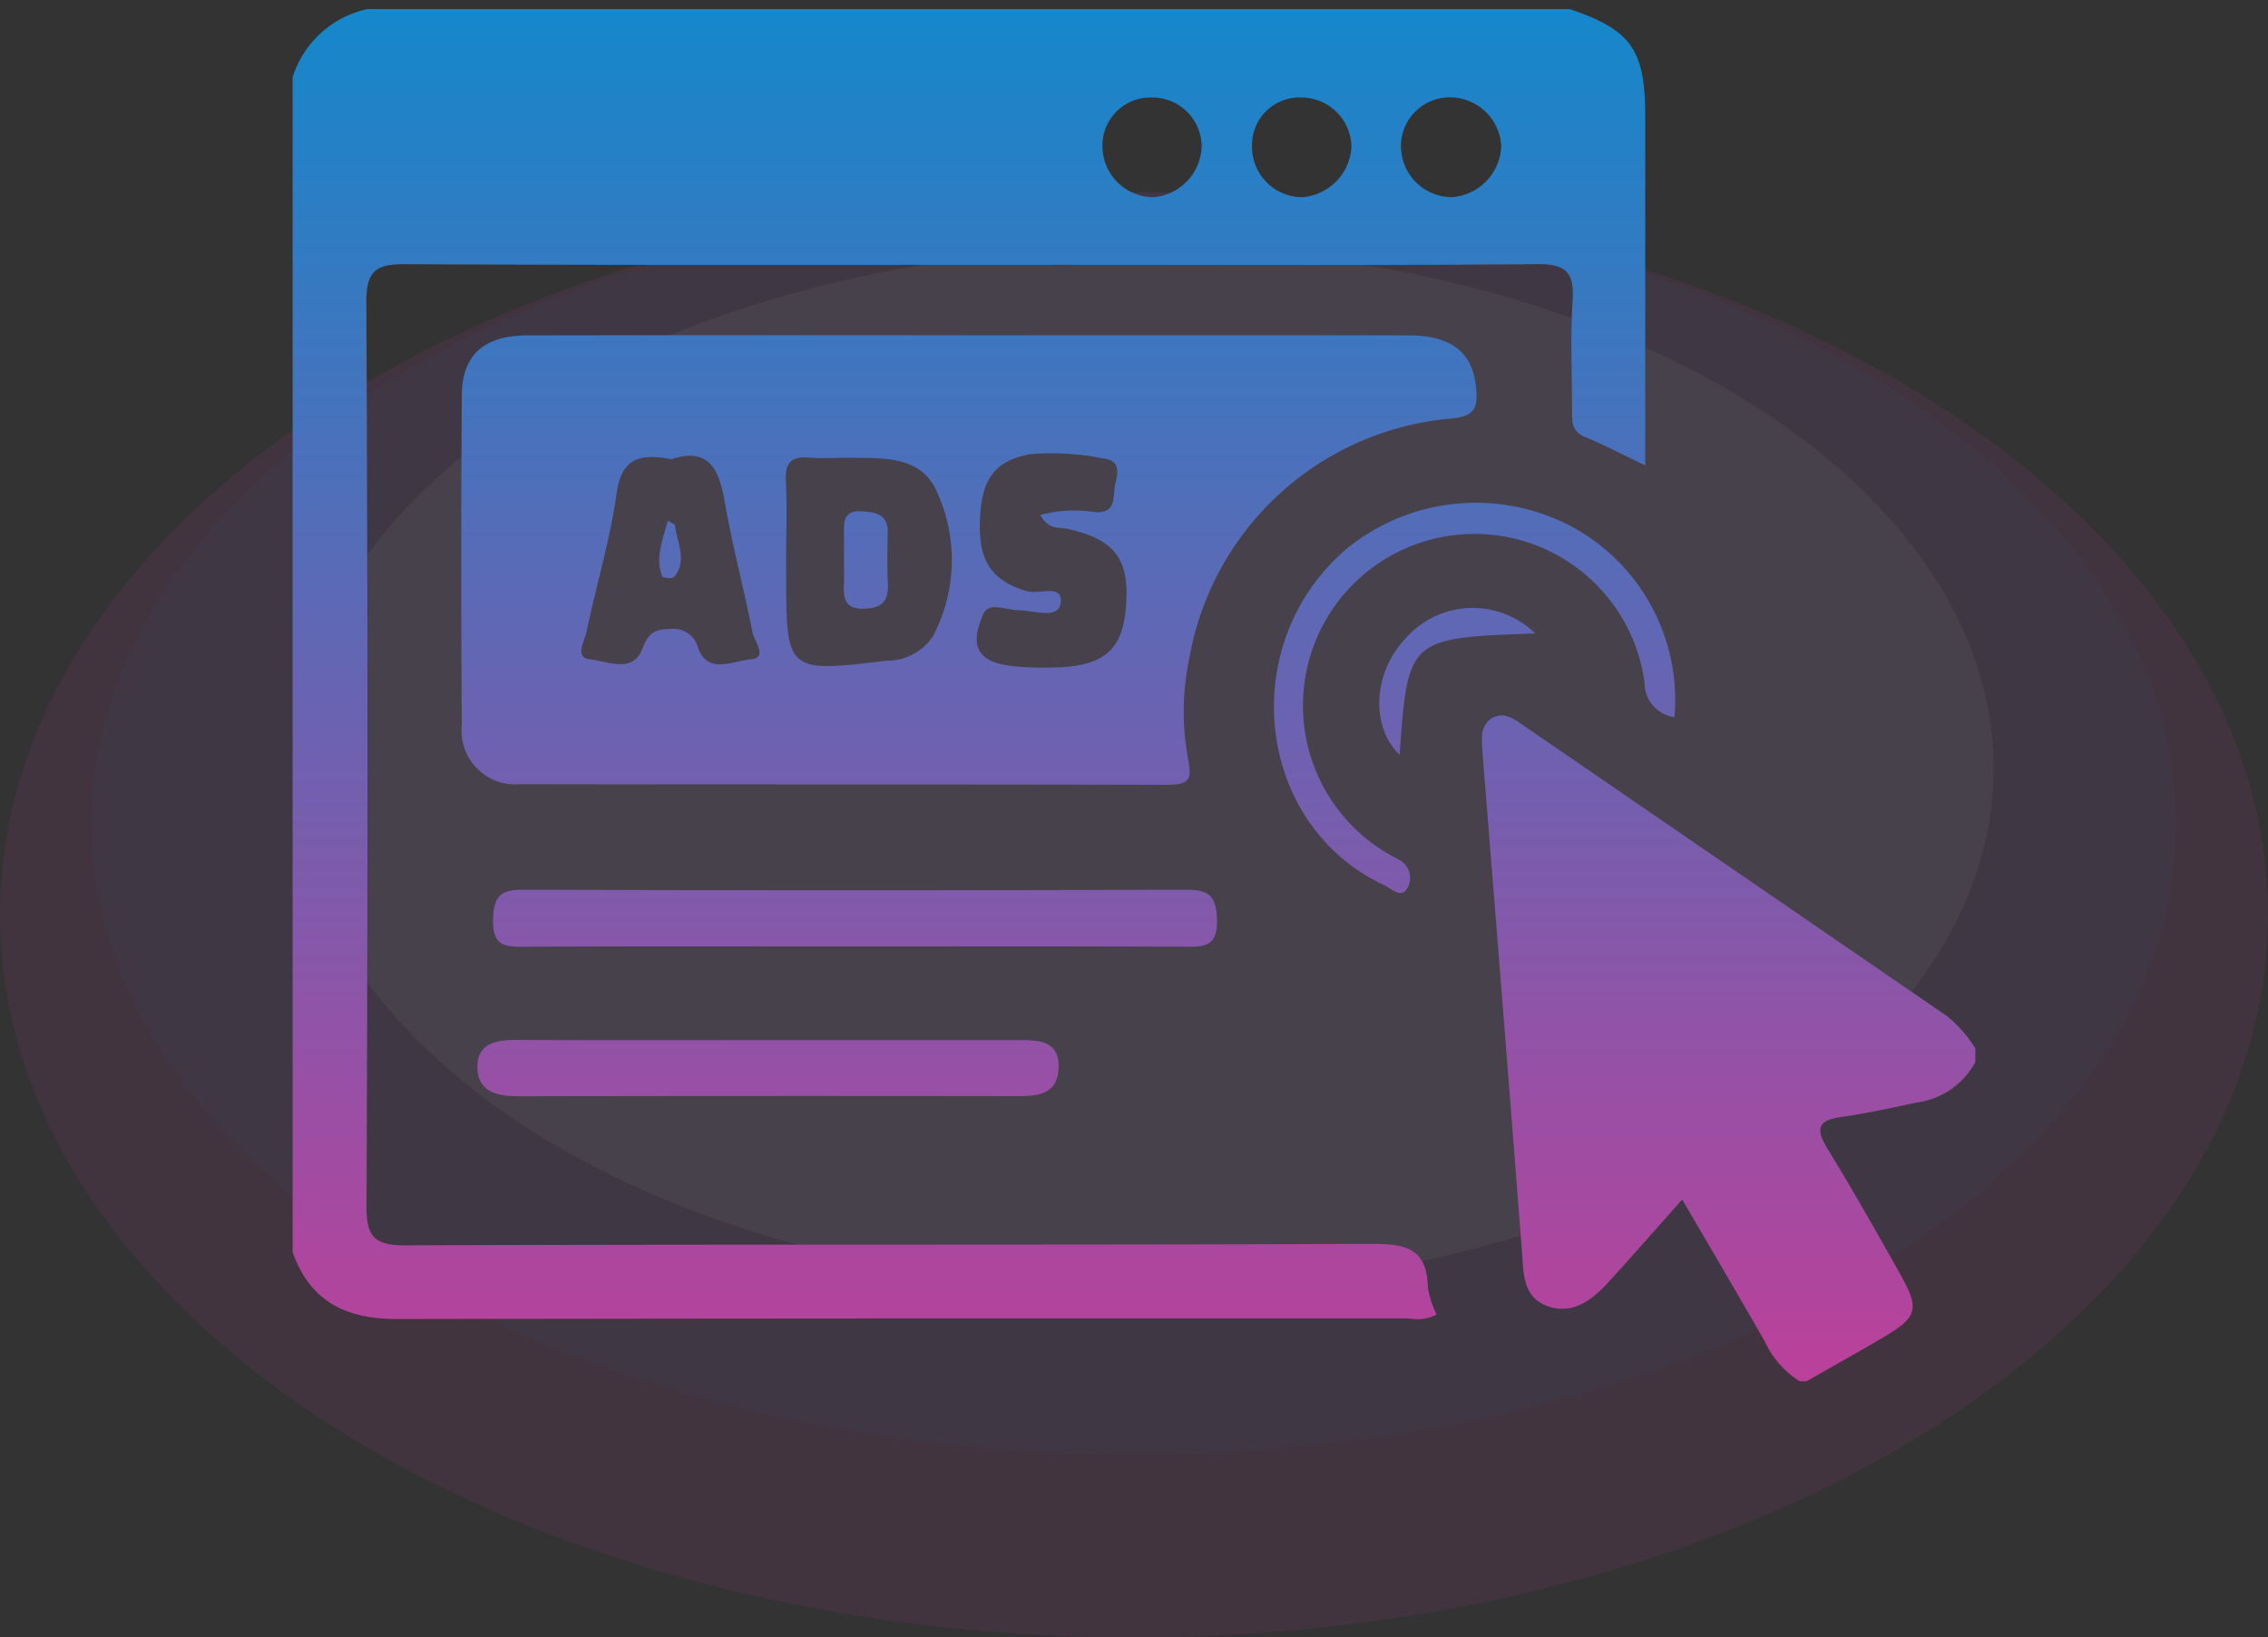
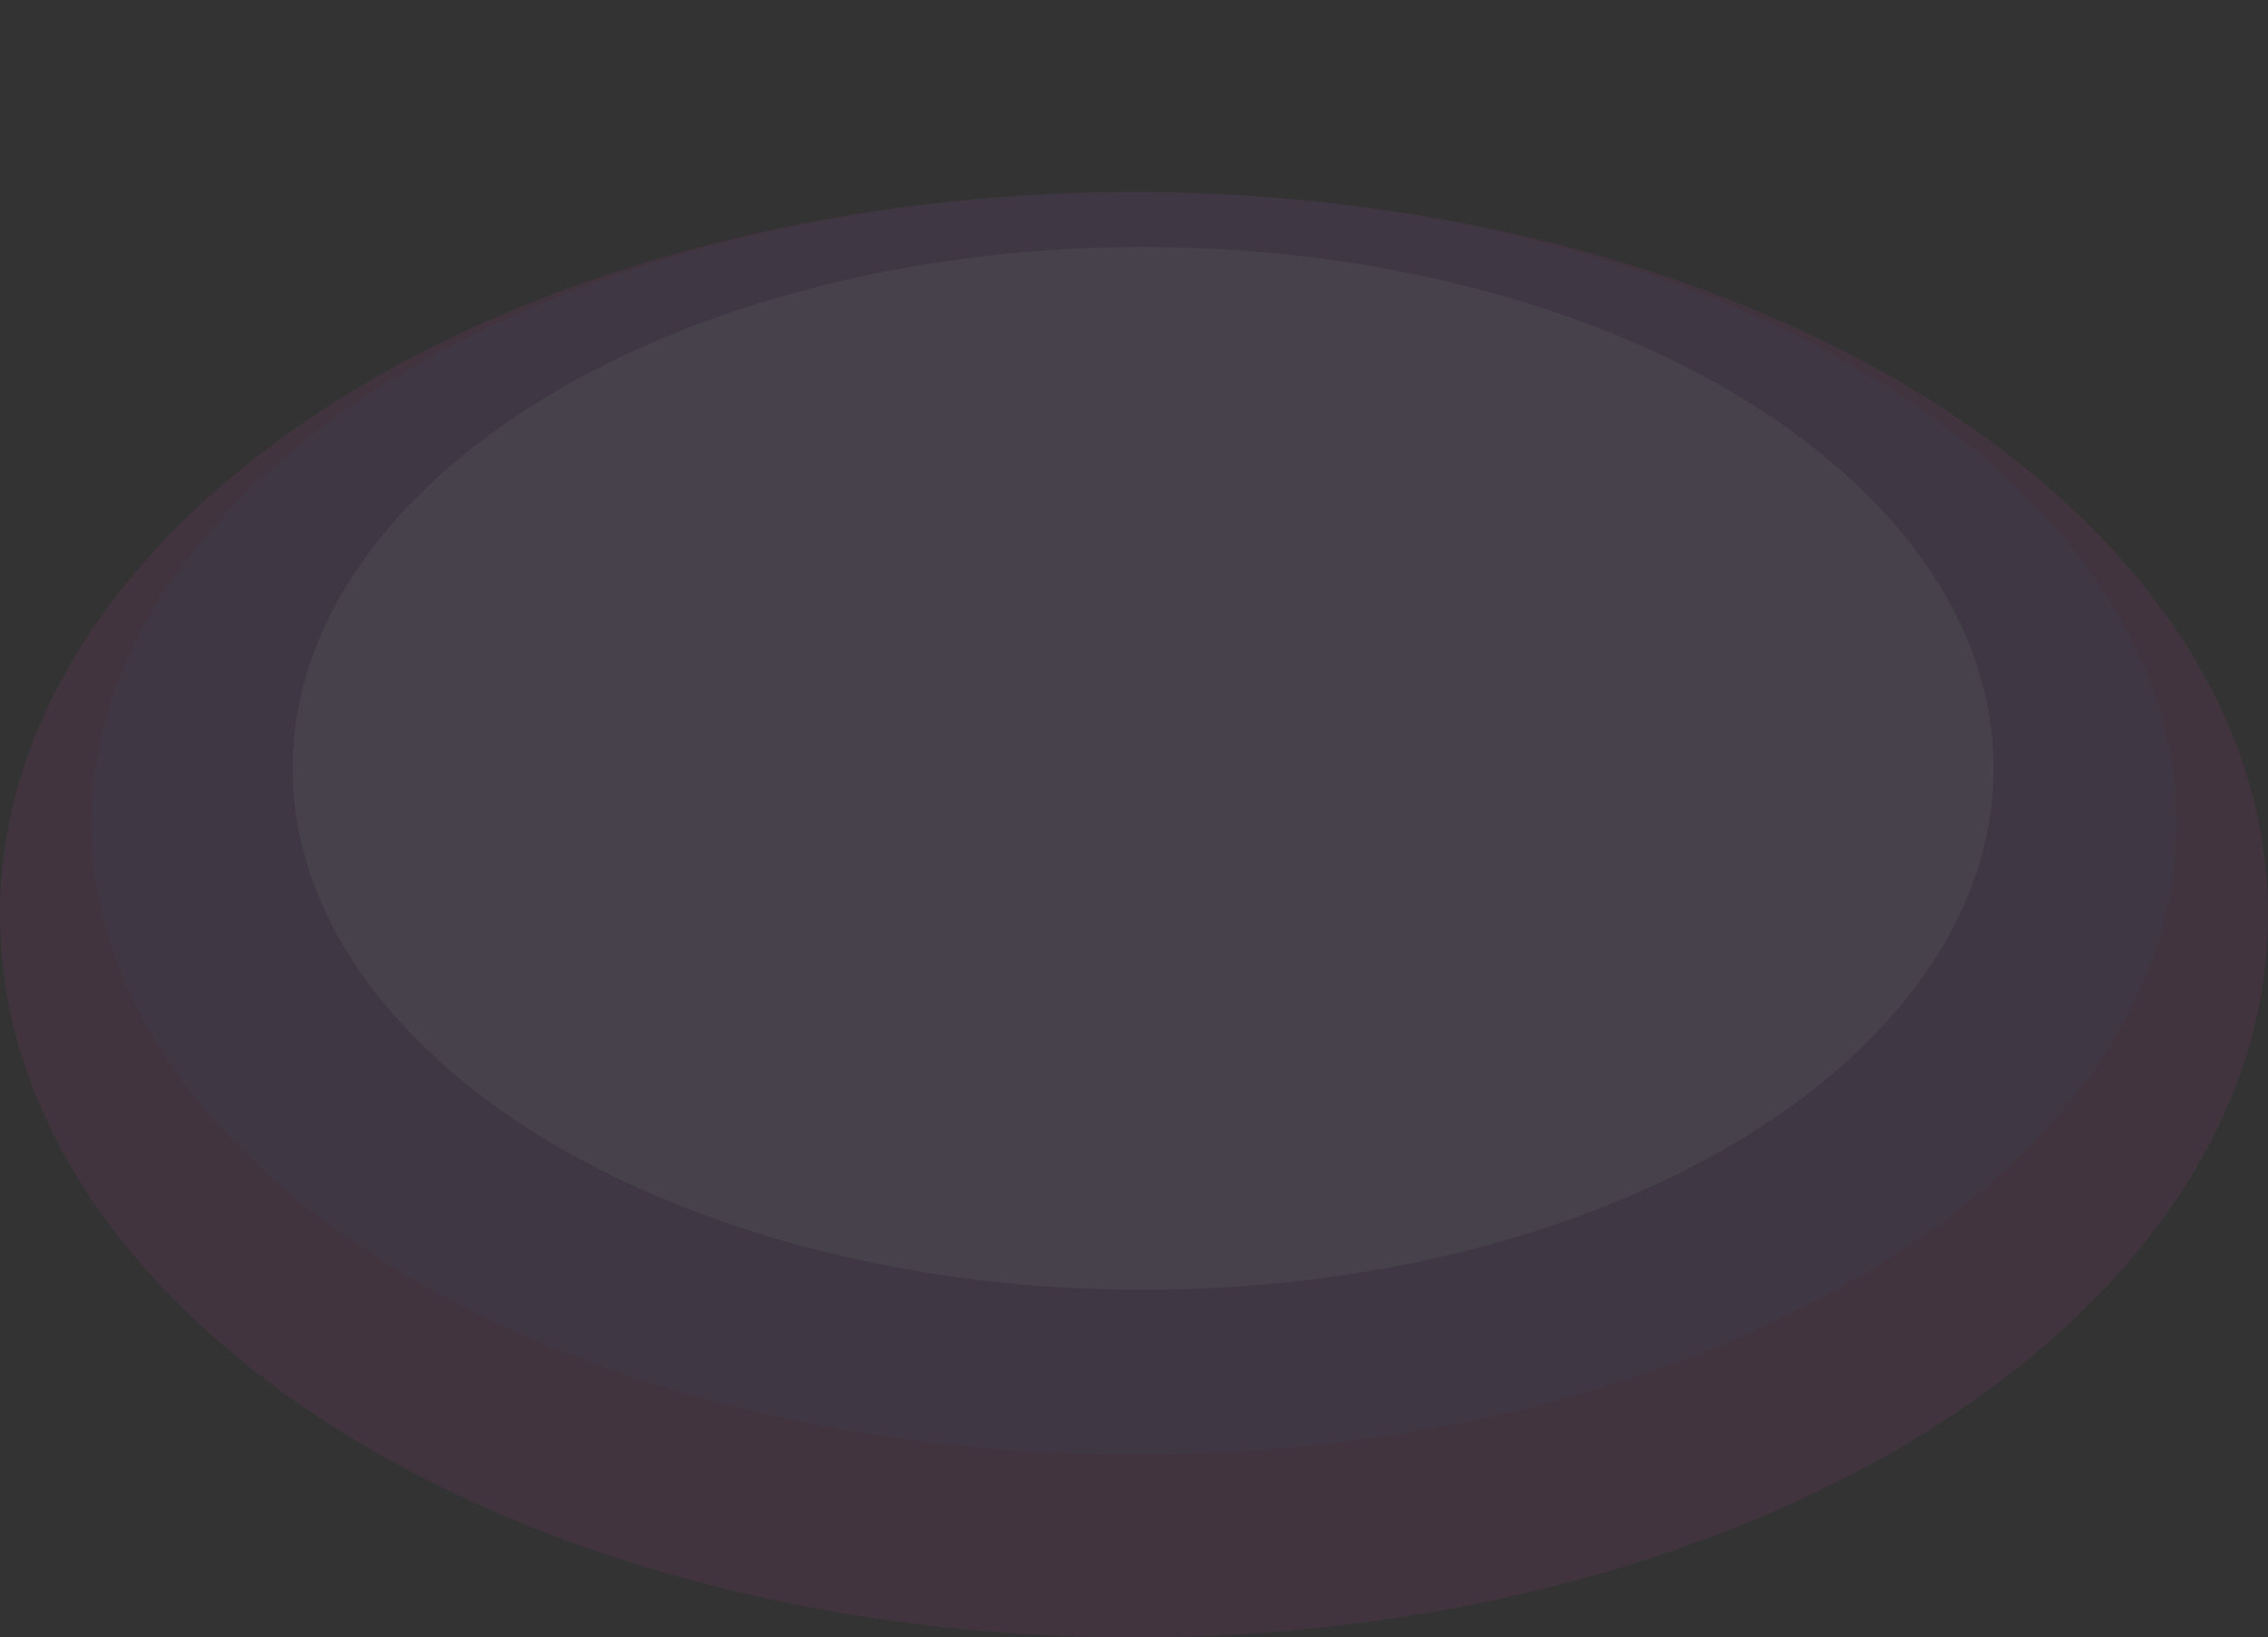
<svg xmlns="http://www.w3.org/2000/svg" width="124" height="89.5" viewBox="0 0 124 89.5">
  <rect x="0" y="0" width="124" height="89.5" fill="#333333" stroke="none" />
  <defs>
    <linearGradient id="linear-gradient" x1="0.5" x2="0.5" y2="1" gradientUnits="objectBoundingBox">
      <stop offset="0" stop-color="#1488cb" />
      <stop offset="1" stop-color="#bc409a" />
    </linearGradient>
  </defs>
  <g id="Ad-creative" transform="translate(12.234 -65.748)">
    <g id="Group_82069" data-name="Group 82069" transform="translate(-77.679 -2536.169)" opacity="0.37">
      <ellipse id="Ellipse_25" data-name="Ellipse 25" cx="62" cy="39.5" rx="62" ry="39.5" transform="translate(65.445 2612.418)" fill="#bc409a" opacity="0.3" />
      <ellipse id="Ellipse_26" data-name="Ellipse 26" cx="57" cy="34.5" rx="57" ry="34.5" transform="translate(70.445 2612.418)" fill="#1488cb" opacity="0.12" />
      <ellipse id="Ellipse_27" data-name="Ellipse 27" cx="46.5" cy="28.5" rx="46.5" ry="28.5" transform="translate(81.445 2615.418)" fill="#fff" opacity="0.13" />
    </g>
-     <path id="Union_89" data-name="Union 89" d="M82.394,75a5.074,5.074,0,0,1-1.9-2.164c-1.46-2.558-2.961-5.094-4.522-7.769-1.43,1.6-2.722,3.085-4.049,4.534-.912,1-2.01,1.813-3.4,1.257-1.289-.515-1.225-1.824-1.317-3.01q-1.007-13.012-2.059-26.021c-.039-.492-.08-.984-.112-1.478-.042-.632-.046-1.283.6-1.627.569-.3,1.068.025,1.532.343Q78.8,47.046,90.431,55.027A6.954,6.954,0,0,1,92,56.807v.742a4.259,4.259,0,0,1-3.2,2.215c-1.374.289-2.748.6-4.136.79-1.323.186-1.394.681-.739,1.749,1.38,2.246,2.676,4.546,3.969,6.845,1.086,1.933.952,2.353-1.006,3.5-1.368.8-2.75,1.573-4.126,2.357ZM0,67.946V3.713A5.526,5.526,0,0,1,4.064,0H69.832c3.347,1.136,4.115,2.216,4.117,5.827,0,6.3,0,12.592,0,19.109-1.228-.585-2.243-1.117-3.3-1.555-.757-.315-.7-.908-.7-1.53,0-1.979-.094-3.965.032-5.937.1-1.531-.371-1.988-1.929-1.975-8.556.076-17.112.036-25.669.036-12.065,0-24.13.028-36.195-.033-1.611-.008-2.166.319-2.158,2.093q.116,24.68.008,49.363c-.006,1.684.405,2.179,2.13,2.173,17.543-.066,35.087-.013,52.631-.08,1.866-.007,3.231.09,3.268,2.395a5.517,5.517,0,0,0,.477,1.465,2.22,2.22,0,0,1-1.392.229c-.136-.008-.27-.016-.4-.016q-8.711,0-17.422,0-18.805,0-37.61.032H5.689C2.917,71.6.962,70.643,0,67.946ZM52.453,7.434a2.755,2.755,0,0,0,2.736,2.845,2.916,2.916,0,0,0,2.7-2.767,2.745,2.745,0,0,0-2.715-2.683h-.038A2.591,2.591,0,0,0,52.453,7.434Zm8.148.217a2.788,2.788,0,0,0,2.8,2.626,2.907,2.907,0,0,0,2.677-2.794,2.807,2.807,0,0,0-2.753-2.661h0A2.667,2.667,0,0,0,60.6,7.651Zm-16.325-.2a2.794,2.794,0,0,0,2.763,2.828A2.872,2.872,0,0,0,49.7,7.495a2.7,2.7,0,0,0-2.713-2.666h-.018A2.619,2.619,0,0,0,44.275,7.449ZM10.1,57.806c0-1.265,1.022-1.47,2.115-1.464,4.613.024,9.226.01,13.838.01h3.9q4.876,0,9.753,0c1.105,0,2.236.026,2.171,1.544-.061,1.43-1.135,1.522-2.265,1.521q-13.654-.02-27.307.007h-.02C11.095,59.42,10.1,59.121,10.1,57.806Zm.857-8.046c.033-1.326.445-1.634,1.7-1.63q18.079.064,36.158,0c1.232,0,1.684.284,1.723,1.624.044,1.529-.723,1.5-1.807,1.494-6.026-.029-12.053-.014-18.079-.014-5.965,0-11.93-.017-17.895.015h-.21C11.575,51.254,10.922,51.174,10.958,49.76ZM59.708,47.9c-7.088-3.289-8.19-13.228-2.055-18.427A11.188,11.188,0,0,1,69.771,28.2a10.761,10.761,0,0,1,5.777,10.5,1.886,1.886,0,0,1-1.634-1.889A9.38,9.38,0,1,0,59.92,46.183c.208.129.441.22.645.354a1.115,1.115,0,0,1,.4,1.475c-.119.222-.257.3-.4.3C60.275,48.312,59.962,48.013,59.708,47.9Zm-11.8-5.5c-11.82-.032-23.64-.009-35.46-.034a2.947,2.947,0,0,1-3.2-3.264q-.059-9,0-18c.018-2.212,1.229-3.265,3.586-3.269q12.1-.022,24.194-.005c8,0,16.006-.011,24.01.007,2.4.005,3.527.992,3.676,2.973.079,1.045-.141,1.443-1.34,1.568A15.919,15.919,0,0,0,49.029,35.453a14.125,14.125,0,0,0-.071,5.525c.193,1.044.12,1.415-1.034,1.415ZM37.736,33.131c-.721,1.655-.3,2.52,1.478,2.761a15.761,15.761,0,0,0,2.391.09c2.735-.05,3.765-.925,3.955-3.309.21-2.63-.608-3.694-3.22-4.269-.444-.1-1.013.07-1.462-.758a7.361,7.361,0,0,1,3-.154c1.215.079.948-.9,1.095-1.526.133-.568.321-1.311-.641-1.4a13.928,13.928,0,0,0-4.029-.238c-1.952.375-2.675,1.378-2.731,3.75-.052,2.163.709,3.167,2.55,3.733a2.312,2.312,0,0,0,.793.019c.6-.049,1.181-.1,1.074.644-.13.9-1.472.388-2.288.38-.365,0-.728-.117-1.094-.153-.075-.007-.147-.013-.217-.013A.636.636,0,0,0,37.736,33.131ZM26.965,25.752c.071,1.415.018,2.836.017,4.255v.74c0,5.521,0,5.524,5.5,4.866A3.026,3.026,0,0,0,35,34.291a8.918,8.918,0,0,0,.25-7.848c-.854-2.054-2.942-1.9-4.8-1.918-.25,0-.5,0-.751.008-.488.009-.975.019-1.458-.02Q28.116,24.5,28,24.5C27.241,24.5,26.919,24.845,26.965,25.752Zm-4.791,9.181c.54,1.456,1.92.686,2.837.611,1.013-.083.231-.979.136-1.458-.478-2.415-1.117-4.8-1.536-7.224C23.3,25.081,22.7,23.95,20.724,24.6c-1.612-.292-2.729-.171-3.01,1.853C17.36,29,16.6,31.493,16.069,34.023c-.106.508-.678,1.438.185,1.516.939.085,2.33.816,2.871-.586.309-.8.626-1.055,1.4-1.068h.089A1.39,1.39,0,0,1,22.174,34.933Zm38.631-.491a4.885,4.885,0,0,1,7.131-.318c-6.94.249-6.963.27-7.415,6.64C58.933,39.22,59.063,36.324,60.805,34.442ZM30.142,31.395c.022-.429,0-.86,0-1.291,0-.492.009-.983,0-1.475-.014-.663.03-1.236.944-1.182.8.047,1.478.151,1.451,1.2-.023.921-.036,1.845.007,2.765s-.3,1.319-1.258,1.361l-.12,0C30.189,32.776,30.1,32.188,30.142,31.395ZM20.2,31c-.386-1.023.024-1.963.315-3.04.3.177.383.2.387.234.1.956.707,1.93-.045,2.85a.361.361,0,0,1-.243.057C20.434,31.1,20.221,31.057,20.2,31Z" transform="translate(3.766 66.248)" stroke="rgba(0,0,0,0)" stroke-width="1" fill="url(#linear-gradient)" />
  </g>
</svg>